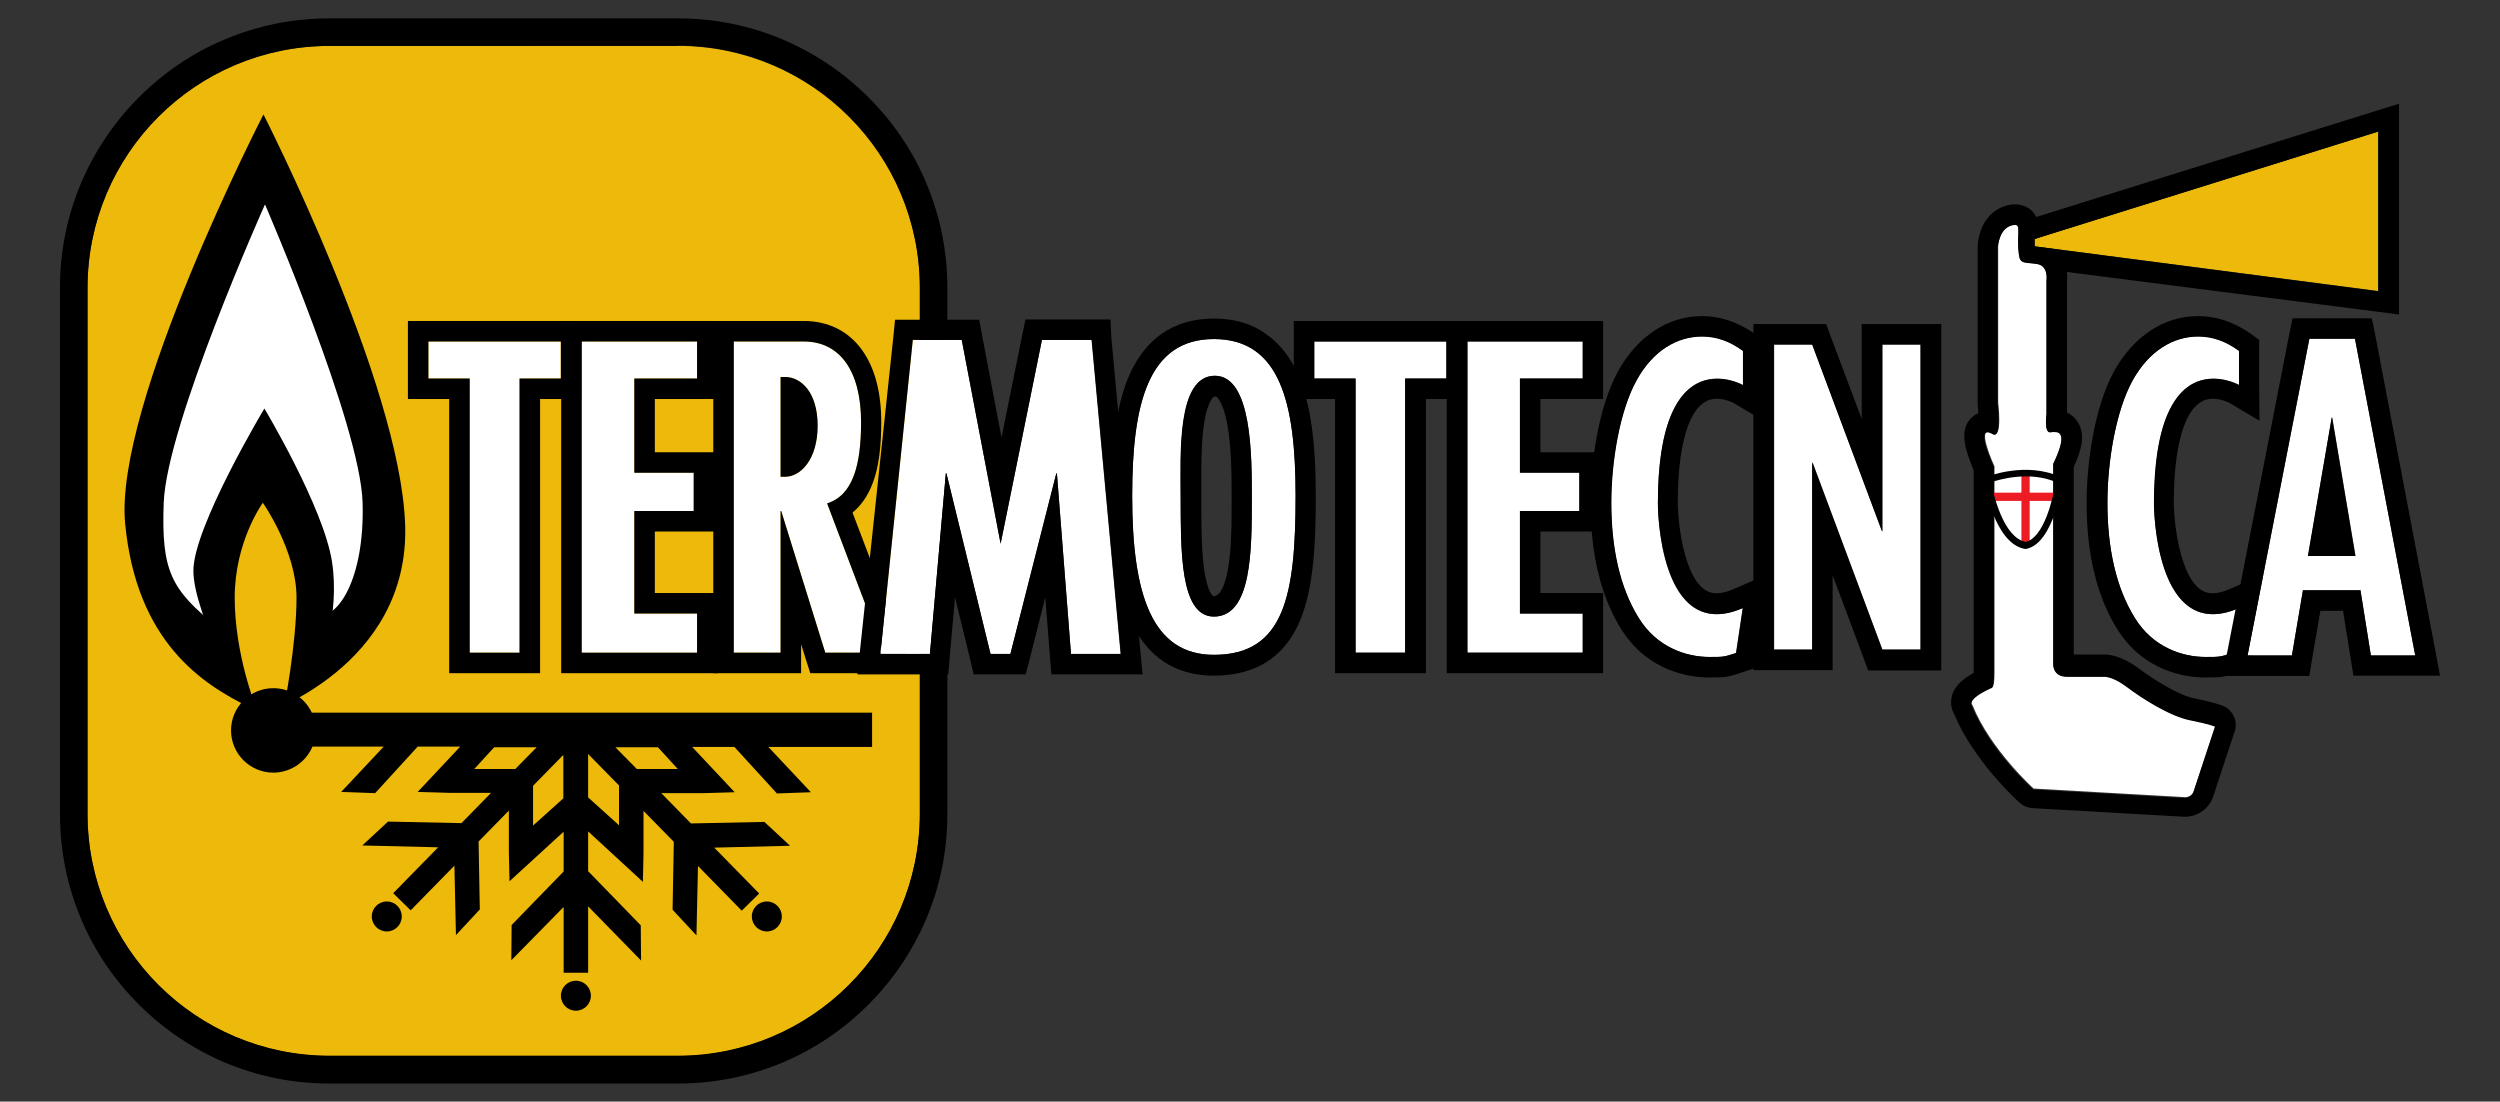
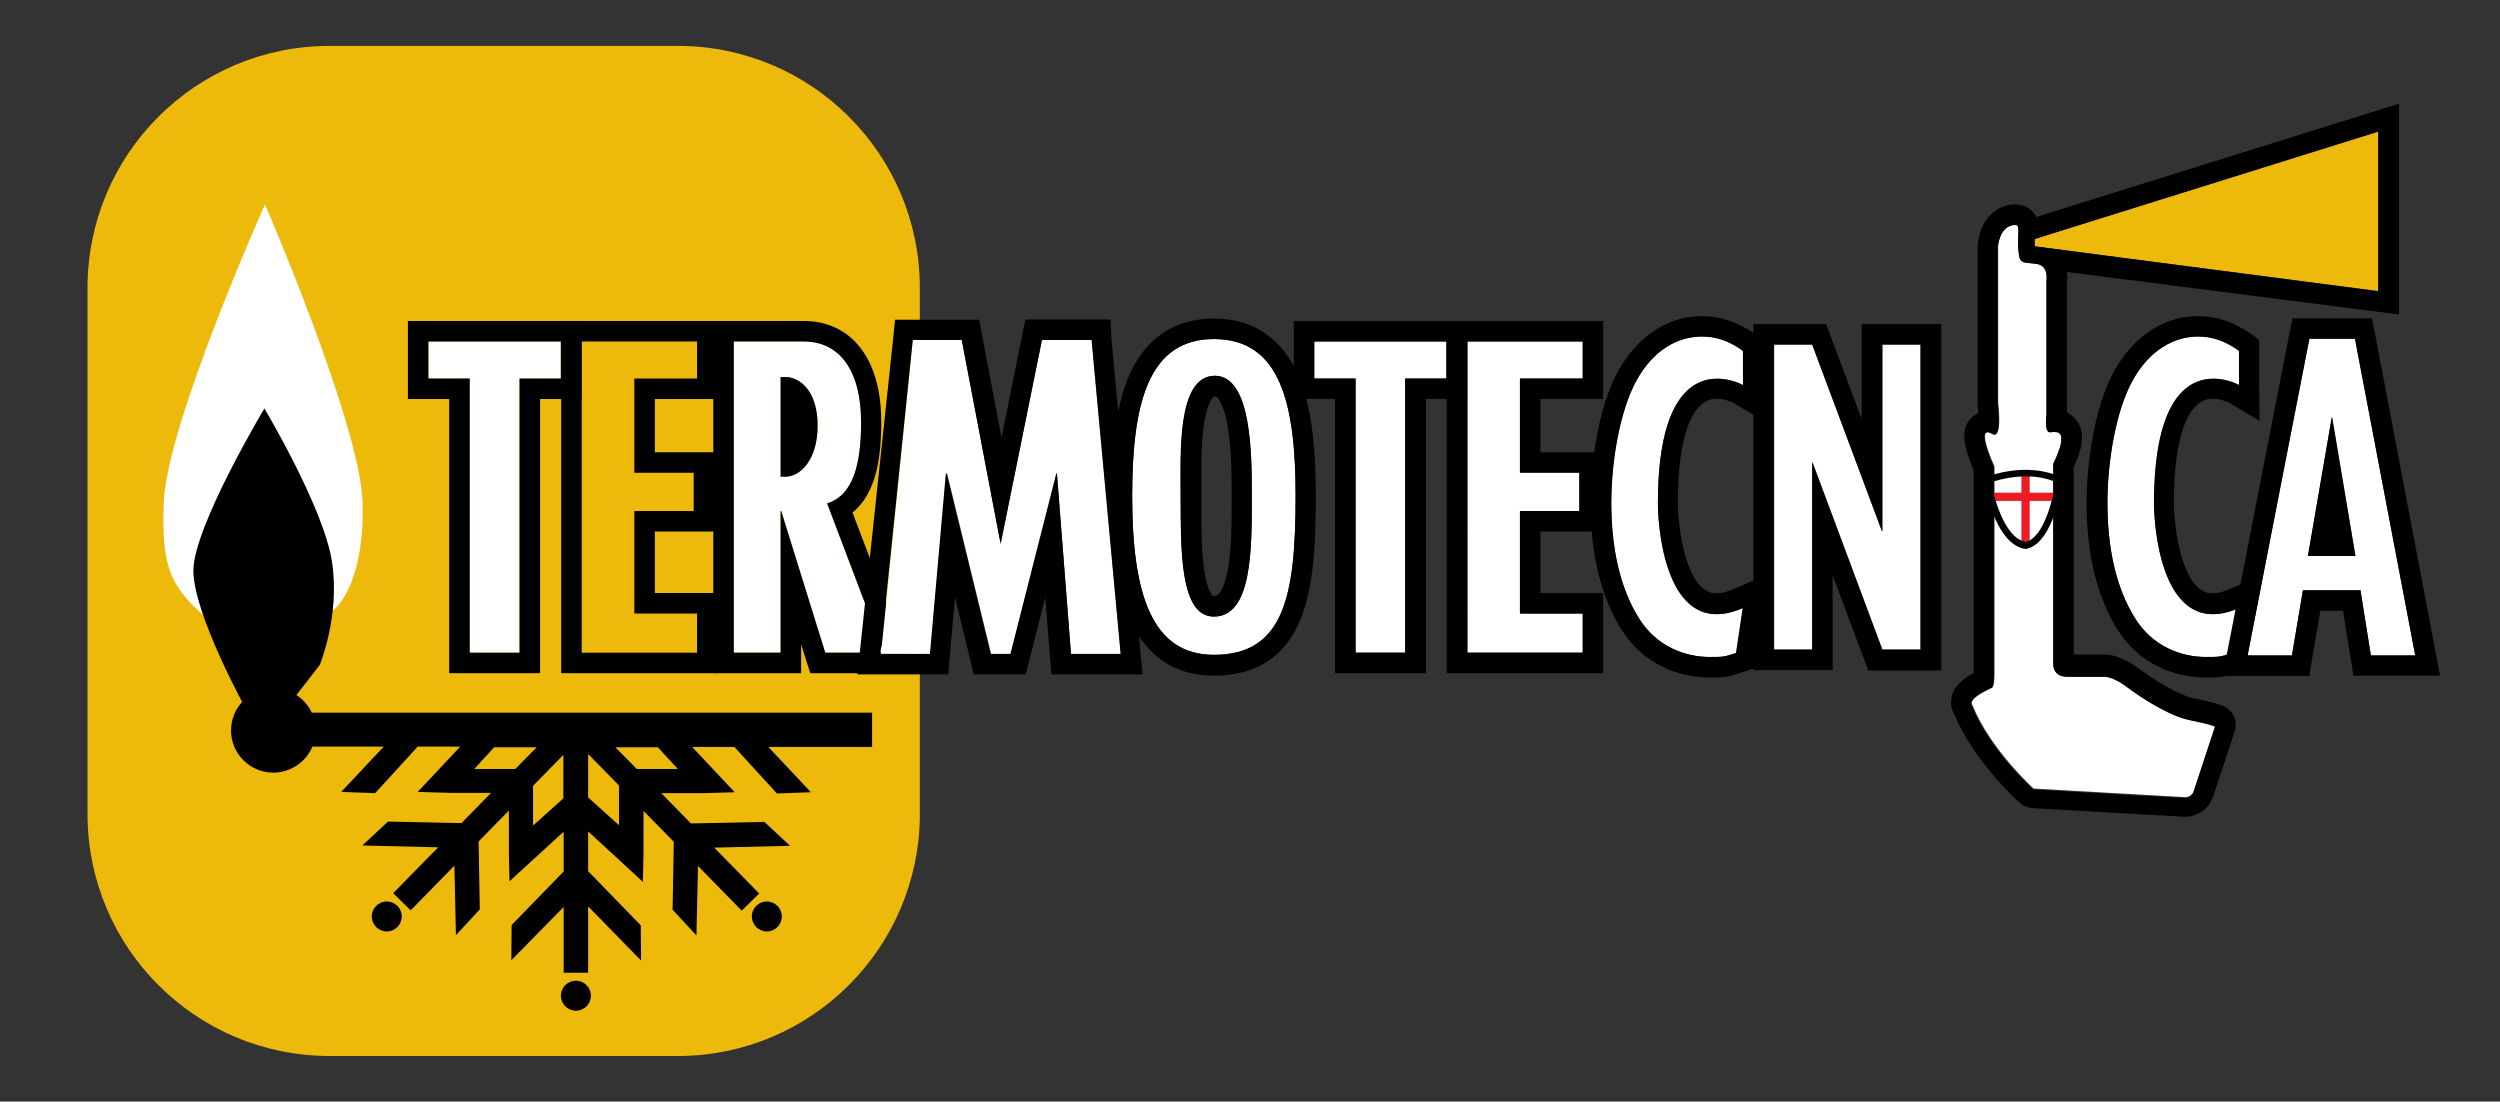
<svg xmlns="http://www.w3.org/2000/svg" version="1.1" id="Livello_1" x="0px" y="0px" viewBox="0 0 817 360" style="enable-background:new 0 0 817 360;" xml:space="preserve">
  <rect x="0" y="0" width="817" height="360" fill="#333333" stroke="none" />
  <style type="text/css">
	.st0{fill-rule:evenodd;clip-rule:evenodd;fill:#EDB90A;}
	.st1{fill-rule:evenodd;clip-rule:evenodd;}
	.st2{fill-rule:evenodd;clip-rule:evenodd;fill:#FFFFFF;}
	.st3{fill:#FFFFFF;}
	.st4{fill:#ED1C24;}
	.st5{fill:#EDB90A;}
</style>
  <g>
    <g>
      <g>
        <path class="st0" d="M221.5,345.1H107.7c-43.7,0-79.1-35.4-79.1-79.1V94.1c0-43.7,35.4-79.1,79.1-79.1h113.8     c43.7,0,79.1,35.4,79.1,79.1v171.9C300.6,309.6,265.2,345.1,221.5,345.1z" />
-         <path d="M221.5,14.9c43.7,0,79.1,35.4,79.1,79.1v171.9c0,43.7-35.4,79.1-79.1,79.1H107.7c-43.7,0-79.1-35.4-79.1-79.1V94.1     c0-43.7,35.4-79.1,79.1-79.1H221.5 M221.5,6H107.7c-11.9,0-23.4,2.3-34.3,6.9c-10.5,4.4-19.9,10.8-28,18.9     c-8.1,8.1-14.4,17.5-18.9,28c-4.6,10.9-6.9,22.4-6.9,34.3v171.9c0,11.9,2.3,23.4,6.9,34.3c4.4,10.5,10.8,19.9,18.9,28     c8.1,8.1,17.5,14.4,28,18.9c10.9,4.6,22.4,6.9,34.3,6.9h113.8c11.9,0,23.4-2.3,34.3-6.9c10.5-4.4,19.9-10.8,28-18.9     c8.1-8.1,14.4-17.5,18.9-28c4.6-10.9,6.9-22.4,6.9-34.3V94.1c0-11.9-2.3-23.4-6.9-34.3c-4.4-10.5-10.8-19.9-18.9-28     c-8.1-8.1-17.5-14.4-28-18.9C244.9,8.3,233.3,6,221.5,6L221.5,6z" />
      </g>
      <g>
        <g>
-           <path class="st1" d="M81.7,231.2c-15.6-7.6-37.1-21.4-40.8-60.1S86.1,37.4,86.1,37.4s44.7,87.6,46.3,134      c1.6,46.4-46.5,62-46.5,62L81.7,231.2z" />
          <path class="st2" d="M71,204.8c-15.2-12.1-18.3-18.3-17.5-40.5c1-25.8,33.1-97.5,33.1-97.5s31.2,72.1,31.9,97.5      s-8.4,37.8-14.3,36.7L71,204.8z" />
          <path class="st1" d="M80.8,232.5c0,0-17.6-31.7-17.6-46c0-14.3,23.2-53,23.2-53s19.4,32.4,22.1,50.1c2.7,17.6-4,33.7-4,33.7      L92,233.4L80.8,232.5z" />
-           <path class="st0" d="M83.5,230.7c0,0-6.8-17-6.8-35.4s9.2-31,9.2-31s11,15.7,11,31s-4,35.4-4,35.4H83.5z" />
        </g>
        <g>
          <path class="st1" d="M285,232.9H101.9c-2.2-4.7-7-8-12.6-8c-7.6,0-13.8,6.2-13.8,13.8c0,7.6,6.2,13.8,13.8,13.8      c5.7,0,10.7-3.5,12.8-8.5h23.3l-13.9,14.8l11.1,0.4l13.9-15.2h13.9l-13.9,14.8l10.2,0.3v0h13.8l-9.7,9.9l-24-0.5l-8.4,7.8      l24.8,0.6l-14.7,15l5.7,5.6l14.3-14.6l0.5,22.7l7.8-8.4l-0.4-22.2l9.9-10.1v13.5h0l0.2,9.6l17.7-16.2v13l-17,17.5l-0.1,11.5      l17.1-17.4v21.5h8v-21.7l17.3,17.7l-0.1-11.5l-17.2-17.7v-13l17.9,16.5l0.2-9.6h0V265l9.9,10.1l-0.4,22.2l7.8,8.4l0.5-22.7      l14.3,14.6l5.7-5.6l-14.7-15l24.8-0.6l-8.4-7.8l-24,0.5l-9.7-9.9h13.8v0l10.2-0.3l-13.9-14.8H240l13.9,15.2l11.1-0.4l-13.9-14.8      H285V232.9z M155,251.3l6.5-7.1h13.9l-7,7.1H155z M184.1,260.9l-9.9,8.9v-13l9.9-10.1V260.9z M202.3,269.7l-10.1-9.1v-14.2      l10.1,10.3V269.7z M208.1,251.3l-7-7.1H215l6.5,7.1H208.1z" />
          <circle class="st1" cx="126.4" cy="299.5" r="4.9" />
          <circle class="st1" cx="250.6" cy="299.5" r="4.9" />
          <circle class="st1" cx="188.2" cy="325.4" r="4.9" />
        </g>
      </g>
    </g>
    <g>
      <g>
        <g>
          <path class="st3" d="M169.8,213.3h-16.3v-89.6H140v-12.1h43.2v12.1h-13.5V213.3z" />
          <path d="M183.3,111.6v12.1h-13.5v89.6h-16.3v-89.6H140v-12.1H183.3 M190,104.9h-6.7H140h-6.7v6.7v12.1v6.7h6.7h6.8v82.9v6.7h6.7      h16.3h6.7v-6.7v-82.9h6.8h6.7v-6.7v-12.1V104.9L190,104.9z" />
        </g>
        <g>
-           <path class="st3" d="M207.3,123.6v30.8h19.4V167h-19.4v33.5h20.5v12.8h-37.7V111.6h37.7v12.1H207.3z" />
          <path d="M227.8,111.6v12.1h-20.5v30.8h19.4V167h-19.4v33.5h20.5v12.8h-37.7V111.6H227.8 M234.5,104.9h-6.7h-37.7h-6.7v6.7v101.7      v6.7h6.7h37.7h6.7v-6.7v-12.8v-6.7h-6.7H214v-20.1h12.7h6.7V167v-12.5v-6.7h-6.7H214v-17.4h13.8h6.7v-6.7v-12.1V104.9      L234.5,104.9z" />
        </g>
        <g>
          <path class="st3" d="M459.3,213.3H443v-89.6h-13.5v-12.1h43.2v12.1h-13.5V213.3z" />
          <path d="M472.7,111.6v12.1h-13.5v89.6H443v-89.6h-13.5v-12.1H472.7 M479.4,104.9h-6.7h-43.2h-6.7v6.7v12.1v6.7h6.7h6.8v82.9v6.7      h6.7h16.3h6.7v-6.7v-82.9h6.8h6.7v-6.7v-12.1V104.9L479.4,104.9z" />
        </g>
        <g>
          <path class="st3" d="M496.8,123.6v30.8h19.4V167h-19.4v33.5h20.5v12.8h-37.7V111.6h37.7v12.1H496.8z" />
          <path d="M517.2,111.6v12.1h-20.5v30.8h19.4V167h-19.4v33.5h20.5v12.8h-37.7V111.6H517.2 M523.9,104.9h-6.7h-37.7h-6.7v6.7v101.7      v6.7h6.7h37.7h6.7v-6.7v-12.8v-6.7h-6.7h-13.8v-20.1h12.7h6.7V167v-12.5v-6.7h-6.7h-12.7v-17.4h13.8h6.7v-6.7v-12.1V104.9      L523.9,104.9z" />
        </g>
        <g>
          <path class="st3" d="M288.8,213.3h-19.1L255.3,167h-0.2v46.3h-15.3V111.6h22.9c11.6,0,18.7,9.4,18.7,26.4      c0,14-2.7,23.9-11.1,26.5L288.8,213.3z M255.1,155.8h1.5c5,0,10.6-5.6,10.6-16.7s-5.6-15.9-10.6-15.9h-1.5V155.8z" />
          <path d="M262.7,111.6c11.6,0,18.7,9.4,18.7,26.4c0,14-2.7,23.9-11.1,26.5l18.5,48.8h-19.1L255.3,167h-0.2v46.3h-15.3V111.6      H262.7 M255.1,155.8h1.5c5,0,10.6-5.6,10.6-16.7s-5.6-15.9-10.6-15.9h-1.5V155.8 M262.7,104.9h-22.9h-6.7v6.7v101.7v6.7h6.7      h15.3h6.7v-6.7v-2.8l1.5,4.8l1.5,4.7h4.9h19.1h9.7l-3.4-9.1l-16.5-43.4c2.5-2,4.9-5.1,6.6-9.6c1.9-5,2.8-11.6,2.8-19.9      c0-9.8-2.1-17.7-6.2-23.5C277.3,108.2,270.7,104.9,262.7,104.9L262.7,104.9z" />
        </g>
        <g>
-           <path class="st3" d="M298.3,111.1h16l12.7,66.6l13.5-66.6h16.2l9.5,102.6H350l-4.6-59h-0.2l-15,59h-6.5l-14.4-59h-0.2l-5.2,59      h-16.2L298.3,111.1z" />
+           <path class="st3" d="M298.3,111.1h16l12.7,66.6l13.5-66.6h16.2l9.5,102.6H350l-4.6-59l-15,59h-6.5l-14.4-59h-0.2l-5.2,59      h-16.2L298.3,111.1z" />
          <path d="M356.8,111.1l9.5,102.6H350l-4.6-59h-0.2l-15,59h-6.5l-14.4-59h-0.2l-5.2,59h-16.2l10.6-102.6h16l12.7,66.6l13.5-66.6      H356.8 M362.9,104.4h-6.1h-16.2h-5.5l-1.1,5.4l-6.7,33.2l-6.3-33.1l-1-5.4h-5.5h-16h-6l-0.6,6L281,213l-0.8,7.4h7.4h16.2h6.1      l0.5-6.1l1.7-19.1l4.9,20.1l1.2,5.1h5.3h6.5h5.2l1.3-5l5.1-20.2l1.5,19l0.5,6.2h6.2h16.3h7.3l-0.7-7.3l-9.5-102.6L362.9,104.4      L362.9,104.4z" />
        </g>
        <g>
          <path class="st3" d="M423.4,162.1c0,32.3-3.6,51.9-26.7,51.9c-20.2,0-26.7-19.6-26.7-51.9c0-30.2,5.2-51.3,26.7-51.3      C418.5,110.8,423.4,132,423.4,162.1z M385.9,162.3c0,17.2-0.4,39.2,10.8,39.2c12.4,0,12.4-21.7,12.4-38.9      c0-13.8,0-39.8-12.1-39.8C384.6,122.9,385.9,148.5,385.9,162.3z" />
          <path d="M396.7,110.8c21.8,0,26.7,21.2,26.7,51.3c0,32.3-3.6,51.9-26.7,51.9c-20.2,0-26.7-19.6-26.7-51.9      C370,132,375.2,110.8,396.7,110.8 M396.7,201.5c12.4,0,12.4-21.7,12.4-38.9c0-13.8,0-39.8-12.1-39.8      c-12.5,0-11.2,25.6-11.2,39.4C385.9,179.5,385.5,201.5,396.7,201.5 M396.7,104.1c-6.6,0-12.4,1.7-17.1,5      c-4.4,3.1-7.9,7.6-10.5,13.4c-4,9.1-5.9,21.7-5.9,39.7c0,18.5,2,31.5,6.4,40.9c2.6,5.7,6.2,10,10.5,13      c4.6,3.1,10.2,4.7,16.5,4.7c13.7,0,23.2-6,28.2-17.9c4.6-10.8,5.2-25.9,5.2-40.7c0-18.3-1.8-30.5-5.7-39.6      c-2.5-5.8-6.1-10.3-10.5-13.4C409.2,105.8,403.4,104.1,396.7,104.1L396.7,104.1z M396.7,194.8c-0.2,0-0.4,0-0.8-0.6      c-0.6-0.8-1.4-2.6-2.1-6.3c-1.2-6.6-1.2-15.7-1.2-23.8l0-1.9c0-1.2,0-2.4,0-3.7c0-5.4-0.1-12.2,0.6-17.9      c0.9-7.6,2.5-10,3.2-10.7c0.3-0.3,0.4-0.3,0.8-0.3c0.2,0,0.6,0,1.3,1.2c0.7,1.2,1.8,3.5,2.6,8c1.4,7.6,1.4,17.4,1.4,23.8      c0,8.3,0,17.6-1.4,24.5C400,192.2,398.5,194.8,396.7,194.8L396.7,194.8z" />
        </g>
        <g>
          <path class="st3" d="M569.5,198.7l-2.2,14.7c-4,1.3-4.1,1.3-8.7,1.3c-7.8,0-17.3-3.3-23.1-12.7c-6.2-9.9-9-22.9-9-37.7      c0-13.6,2.8-30.1,8.2-39.9c5.5-10.1,13.6-14.5,21.5-14.5c4.7,0,9,1.5,13.4,4.7v11.2c0,0-27.8-15.6-27.8,38.7      C541.7,164.6,541.8,210.8,569.5,198.7z" />
          <path d="M556.2,110c4.7,0,9,1.5,13.4,4.7v11.2c0,0-3.7-2.1-8.4-2.1c-8.2,0-19.4,6.3-19.4,40.8c0,0,0.1,36.1,19.3,36.1      c2.5,0,5.3-0.6,8.5-2l-2.2,14.7c-4,1.3-4.1,1.3-8.7,1.3c-7.8,0-17.3-3.3-23.1-12.7c-6.2-9.9-9-22.9-9-37.7      c0-13.6,2.8-30.1,8.2-39.9C540.2,114.5,548.2,110,556.2,110 M569.5,198.7L569.5,198.7 M556.2,103.3c-11.1,0-21.1,6.6-27.4,18      c-6.7,12.2-9,30.8-9,43.1c0,16.7,3.4,30.6,10,41.2c3.4,5.4,7.9,9.6,13.5,12.3c4.7,2.3,10,3.5,15.3,3.5c5.3,0,6.1-0.1,10.8-1.7      l3.9-1.3l0.6-4.1l2.2-14.7l1.8-12l-11.1,4.8c-2.2,1-4.2,1.5-5.9,1.5c-10.3,0-12.6-23.2-12.6-29.5c0-21.6,4.6-34.1,12.7-34.1      c2.6,0,4.9,1.1,5.2,1.2l10.1,6l-0.1-11.8v-11.2v-3.4l-2.7-2C568,105.3,562.3,103.3,556.2,103.3L556.2,103.3z M569.5,192      L569.5,192L569.5,192L569.5,192z" />
        </g>
        <g>
          <path class="st3" d="M731.7,198.7l-2.2,14.7c-4,1.3-4.1,1.3-8.7,1.3c-7.8,0-17.3-3.3-23.1-12.7c-6.2-9.9-9-22.9-9-37.7      c0-13.6,2.8-30.1,8.2-39.9c5.5-10.1,13.6-14.5,21.5-14.5c4.7,0,9,1.5,13.4,4.7v11.2c0,0-27.8-15.6-27.8,38.7      C703.8,164.6,704,210.8,731.7,198.7z" />
          <path d="M718.3,110c4.7,0,9,1.5,13.4,4.7v11.2c0,0-3.7-2.1-8.4-2.1c-8.2,0-19.4,6.3-19.4,40.8c0,0,0.1,36.1,19.3,36.1      c2.5,0,5.3-0.6,8.5-2l-2.2,14.7c-4,1.3-4.1,1.3-8.7,1.3c-7.8,0-17.3-3.3-23.1-12.7c-6.2-9.9-9-22.9-9-37.7      c0-13.6,2.8-30.1,8.2-39.9C702.4,114.5,710.4,110,718.3,110 M731.7,198.7L731.7,198.7 M718.3,103.3c-11.1,0-21.1,6.6-27.4,18      c-6.7,12.2-9,30.8-9,43.1c0,16.7,3.4,30.6,10,41.2c3.4,5.4,7.9,9.6,13.5,12.3c4.7,2.3,10,3.5,15.3,3.5c5.3,0,6.1-0.1,10.8-1.7      l3.9-1.3l0.6-4.1l2.2-14.7l1.8-12l-11.1,4.8c-2.2,1-4.2,1.5-5.9,1.5c-10.3,0-12.6-23.2-12.6-29.5c0-21.6,4.6-34.1,12.7-34.1      c2.6,0,4.9,1.1,5.2,1.2l10.1,6l-0.1-11.8v-11.2v-3.4l-2.7-2C730.1,105.3,724.5,103.3,718.3,103.3L718.3,103.3z M731.7,192      L731.7,192L731.7,192L731.7,192z" />
        </g>
        <g>
          <path class="st3" d="M579.8,112.6h12.5l22.8,61h0.1v-61h12.5v99.7h-12.5l-22.8-61.1h-0.1v61.1h-12.5V112.6z" />
          <path d="M627.6,112.6v99.7h-12.5l-22.8-61.1h-0.1v61.1h-12.5v-99.7h12.5l22.8,61h0.1v-61H627.6 M634.3,105.9h-6.7h-12.5h-6.7      v6.7v24.3l-10-26.6l-1.6-4.4h-4.6h-12.5h-6.7v6.7v99.7v6.7h6.7h12.5h6.7v-6.7v-24.3l10,26.7l1.6,4.4h4.7h12.5h6.7v-6.7v-99.7      V105.9L634.3,105.9z" />
        </g>
        <g>
          <path class="st3" d="M752.6,192.9l-3.6,21.3h-14.5l20.2-103.5h14.9l19.7,103.5h-14.5l-3.4-21.3H752.6z M762.2,136.5H762      l-7.7,45.2h15.5L762.2,136.5z" />
          <path d="M769.6,110.7l19.7,103.5h-14.5l-3.4-21.3h-18.8l-3.6,21.3h-14.5l20.2-103.5H769.6 M754.2,181.7h15.5l-7.6-45.2H762      L754.2,181.7 M775.1,104h-5.5h-14.9h-5.5l-1.1,5.4l-20.2,103.5l-1.6,8h8.1H749h5.7l0.9-5.6l2.7-15.7h7.4l2.5,15.6l0.9,5.6h5.7      h14.5h8.1l-1.5-8l-19.7-103.5L775.1,104L775.1,104z" />
        </g>
      </g>
      <g>
        <g>
          <path class="st3" d="M714,260.5l-49.4-2.8c0,0-14.2-12.8-20-27.3c0,0-2.2-1.9,6.3-5.8c0,0,0.9,0.6,0.9-4.7s0-67.5,0-67.5      s-6.7-14.4-0.4-10.7c3.1,1.8,1.6-10.2,1.6-10.2v-51c0,0,0.2-6.7,5.5-7.1c2.2,0,0.4,3.4,1.3,9.9c0.4,3,2.1,2.3,5.9,2.9      s3.1,5.4,3.1,5.4v43.7c0,0-0.9,6.2,1.3,5.9c2.2-0.4,6.3-0.9,0.9,10.3v65.3c0,0-0.3,4.2,4.5,4.2c4.8,0,11.9,0,11.9,0      s2.7-0.4,7.6,3.3s14.1,9.6,20.7,10.9c6.6,1.3,8.2,2.1,8.2,2.1l-7,21.2C716.6,259.7,715.3,260.6,714,260.5z" />
          <g>
            <polygon class="st4" points="672.3,161 663.3,161 663.3,154.8 660.6,154.8 660.6,161 650.4,161 650.4,163.7 660.6,163.7        660.6,178 663.3,178 663.3,163.7 672.3,163.7      " />
            <path d="M662,179.4l-0.2,0c-10.1-1.7-13.3-21.5-13.5-22.3l-0.1-0.9l0.8-0.3c0.5-0.2,13.2-5.2,24.4,0l0.7,0.3l-0.1,0.8       c-0.1,0.8-2.7,20.6-11.9,22.4L662,179.4z M650.7,157.6c0.7,3.8,4,18.1,11.3,19.5c5.9-1.4,8.9-13.9,9.8-19.6       C663.2,153.9,653.6,156.6,650.7,157.6z" />
          </g>
          <path d="M658.5,73.5c2.1,0,0.4,3.4,1.3,9.9c0.4,3,2.1,2.3,5.9,2.9c3.9,0.6,3.1,5.4,3.1,5.4v43.7c0,0-0.8,5.9,1.1,5.9      c0.1,0,0.1,0,0.2,0c0.4-0.1,0.9-0.1,1.4-0.1c2,0,3.9,1.4-0.5,10.5v65.3c0,0-0.3,4.2,4.5,4.2s11.9,0,11.9,0s0.1,0,0.3,0      c0.8,0,3.3,0.3,7.3,3.3c4.9,3.7,14.1,9.6,20.7,10.9c6.6,1.3,8.2,2.1,8.2,2.1l-7,21.2c-0.4,1.2-1.6,2.1-2.9,2.1      c-0.1,0-0.1,0-0.2,0l-49.4-2.8c0,0-14.2-12.8-20-27.3c0,0-2.2-1.9,6.3-5.8c0,0,0,0,0.1,0c0.2,0,0.8-0.4,0.8-4.8      c0-5.4,0-67.5,0-67.5s-5.3-11.3-2.1-11.3c0.4,0,1,0.2,1.7,0.6c0.2,0.1,0.4,0.2,0.6,0.2c2.3,0,1-10.3,1-10.3v-51      C653,80.6,653.2,73.9,658.5,73.5C658.5,73.5,658.5,73.5,658.5,73.5 M658.5,66.8C658.5,66.8,658.4,66.8,658.5,66.8      c-0.3,0-0.4,0-0.6,0c-4.7,0.4-8.4,3.3-10.3,7.8c-1.1,2.7-1.3,5.3-1.3,5.7c0,0.1,0,0.2,0,0.2v51c0,0.3,0,0.5,0,0.8      c0.1,0.9,0.2,1.8,0.2,2.7c-1.3,0.6-2.5,1.6-3.3,2.8c-2.2,3.5-1.2,7.9,0.3,12c0.5,1.5,1.1,2.9,1.5,3.9c0,9.5,0,61.2,0,66.1      c0,0,0,0.1,0,0.1c-3.6,2-6.8,4.6-7.3,8.5c-0.3,1.7,0.1,3.5,0.9,4.9c6.4,15.5,20.9,28.6,21.5,29.1c1.1,1,2.6,1.6,4.1,1.7      l49.4,2.8c0.2,0,0.4,0,0.5,0c4.2,0,7.9-2.7,9.2-6.7l7-21.2c1.1-3.2-0.5-6.7-3.5-8.2c-0.9-0.4-3.4-1.3-9.8-2.6      c-4.7-0.9-12.6-5.7-18-9.7c-5.1-3.8-9-4.6-11.3-4.6c-0.2,0-0.4,0-0.5,0h-9.5v-61.3c2.4-5.2,4-10.5,1.3-14.7      c-0.9-1.4-2.1-2.4-3.5-3.1V92.1c0.2-1.7,0.2-5.3-2.1-8.5c-1.6-2.2-4-3.6-6.7-4c-0.2,0-0.4-0.1-0.5-0.1c0-0.9,0-1.7,0.1-2.5      c0.1-2.4,0.2-5.5-2.2-8C662.7,67.6,660.7,66.8,658.5,66.8L658.5,66.8z M654.5,219.1L654.5,219.1L654.5,219.1L654.5,219.1z" />
        </g>
        <g>
          <polygon class="st5" points="777.2,95.1 777.2,43 664.9,78.1 664.9,80.5     " />
          <path d="M777.2,43v52.2L664.9,80.5v-2.4L777.2,43 M662,80.6l5.4,3.6l2.7,4l106.3,13.6l7.6,1v-7.6V43v-9.1l0,0l-8.7,2.7      L662.9,71.7L662,80.6z" />
        </g>
      </g>
    </g>
  </g>
  <g>
</g>
  <g>
</g>
  <g>
</g>
  <g>
</g>
  <g>
</g>
  <g>
</g>
  <g>
</g>
  <g>
</g>
  <g>
</g>
  <g>
</g>
  <g>
</g>
  <g>
</g>
  <g>
</g>
  <g>
</g>
  <g>
</g>
</svg>